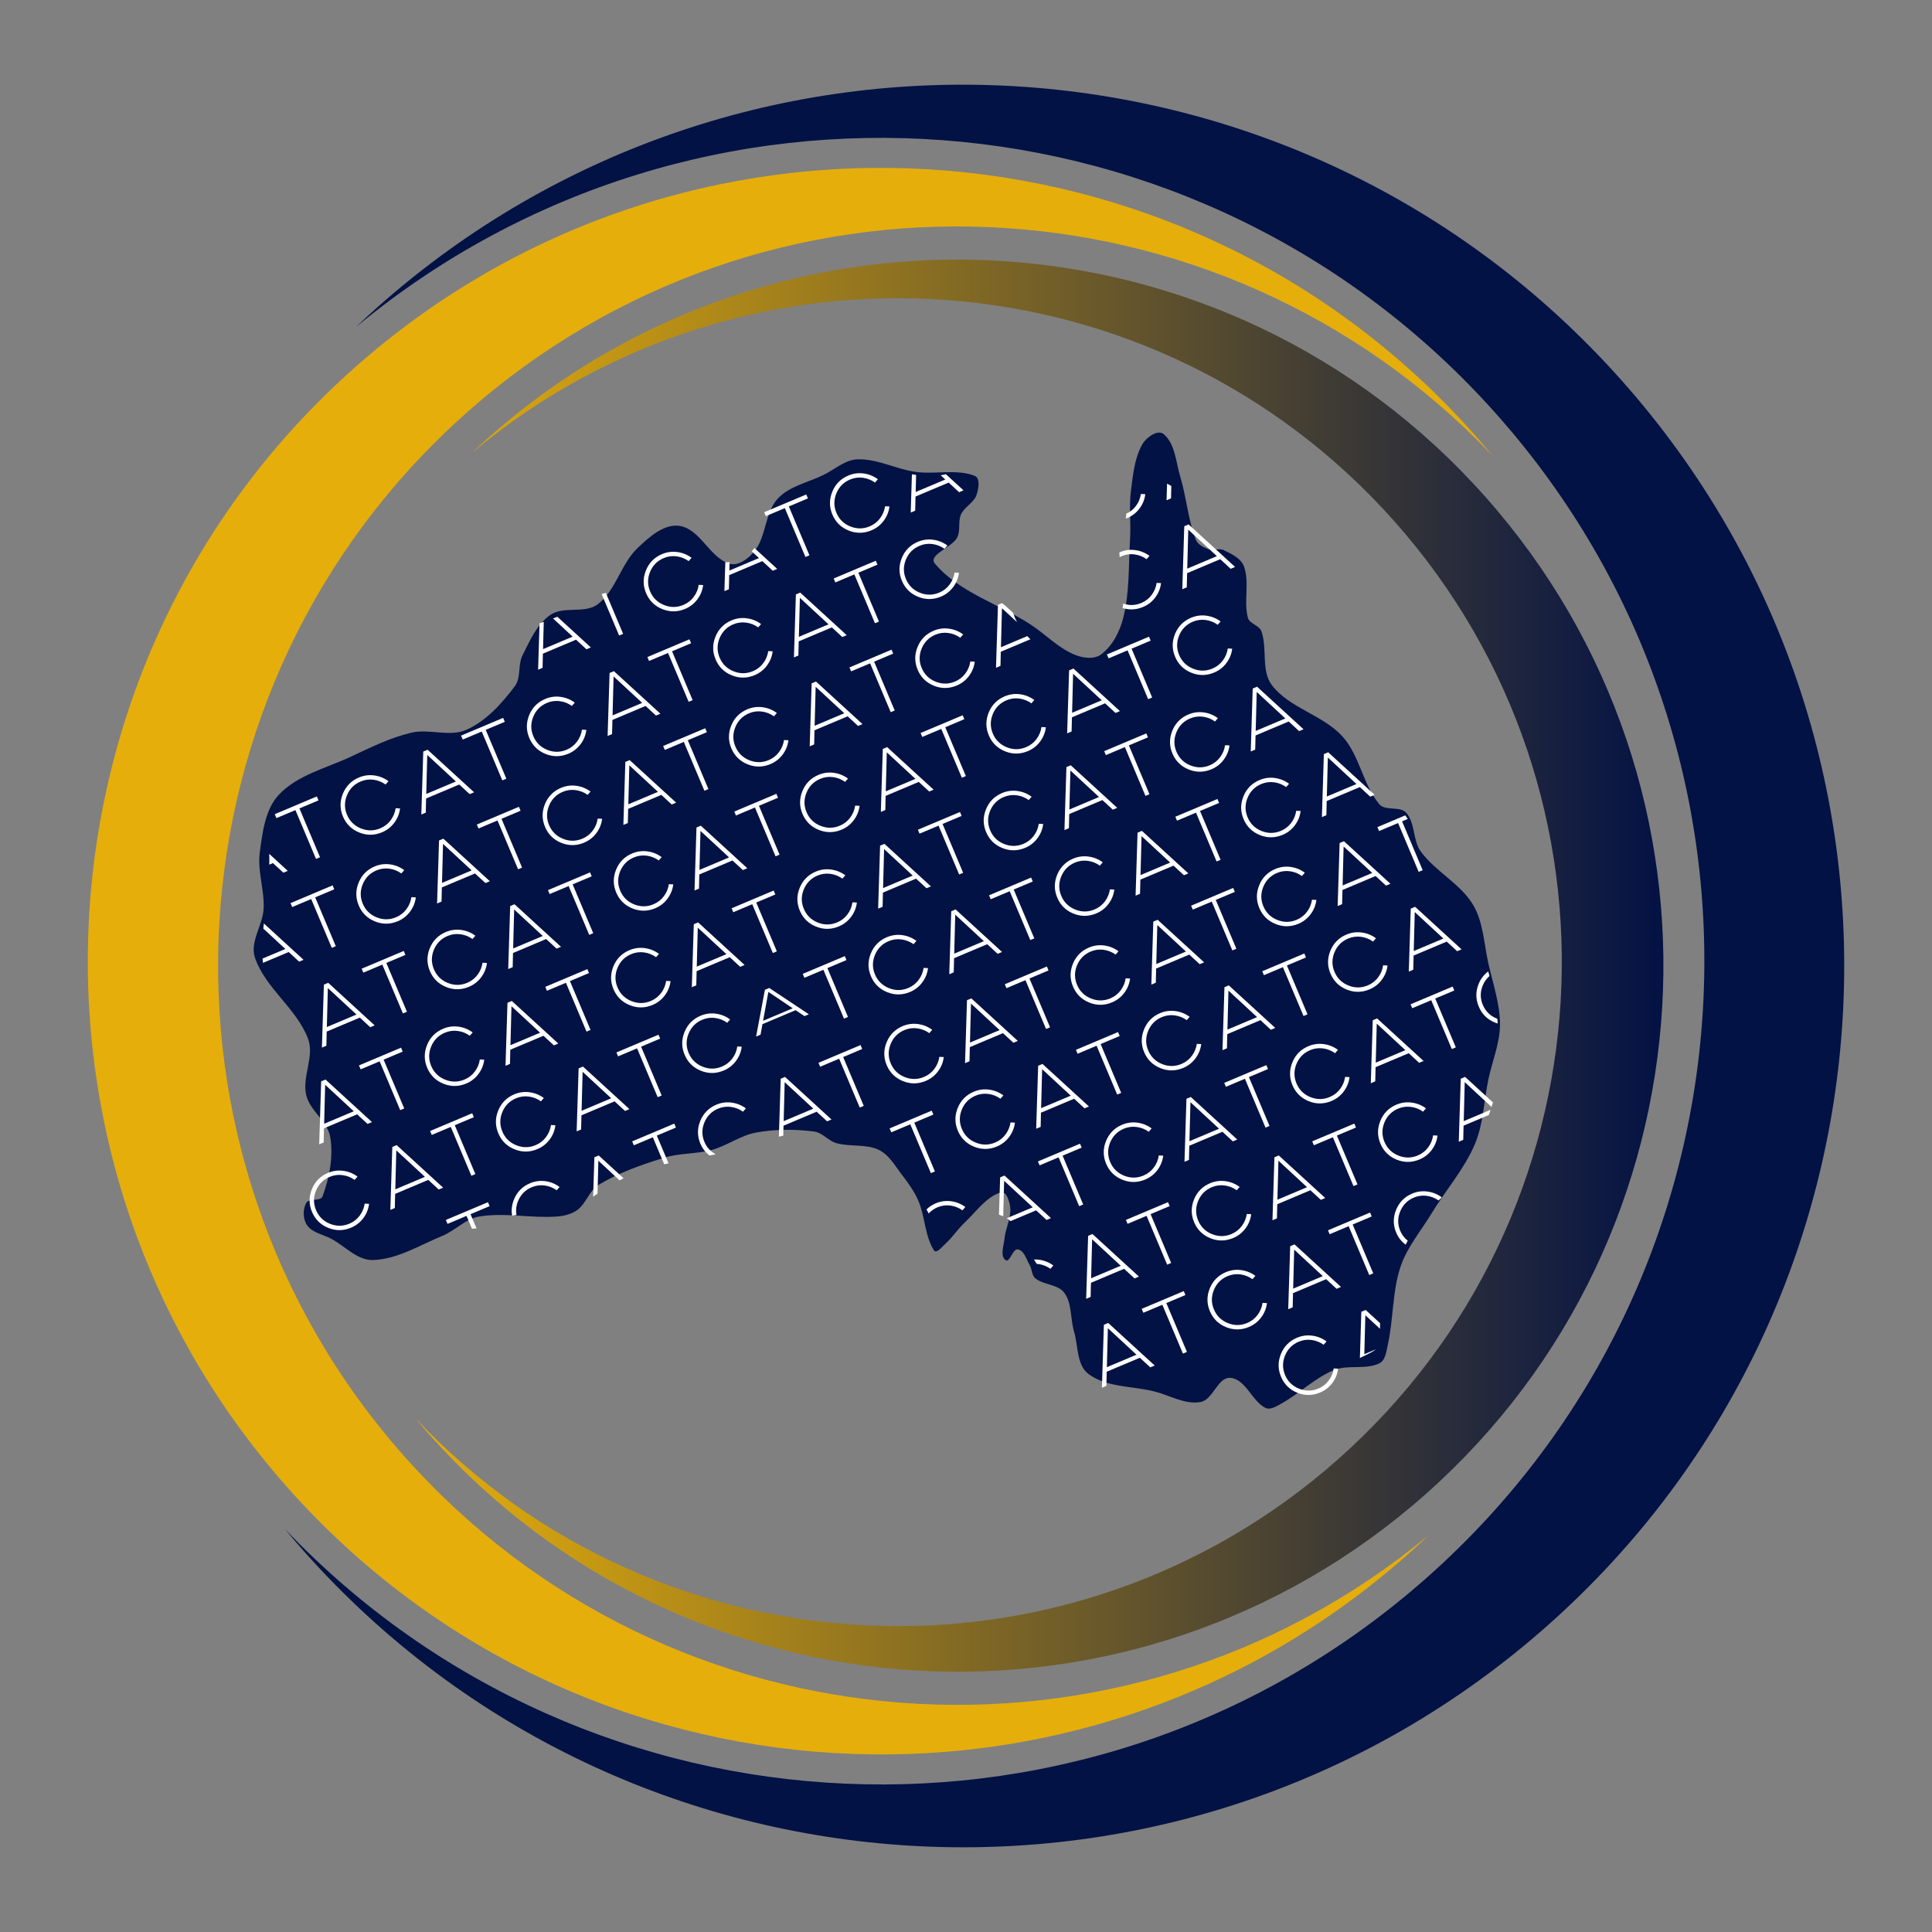
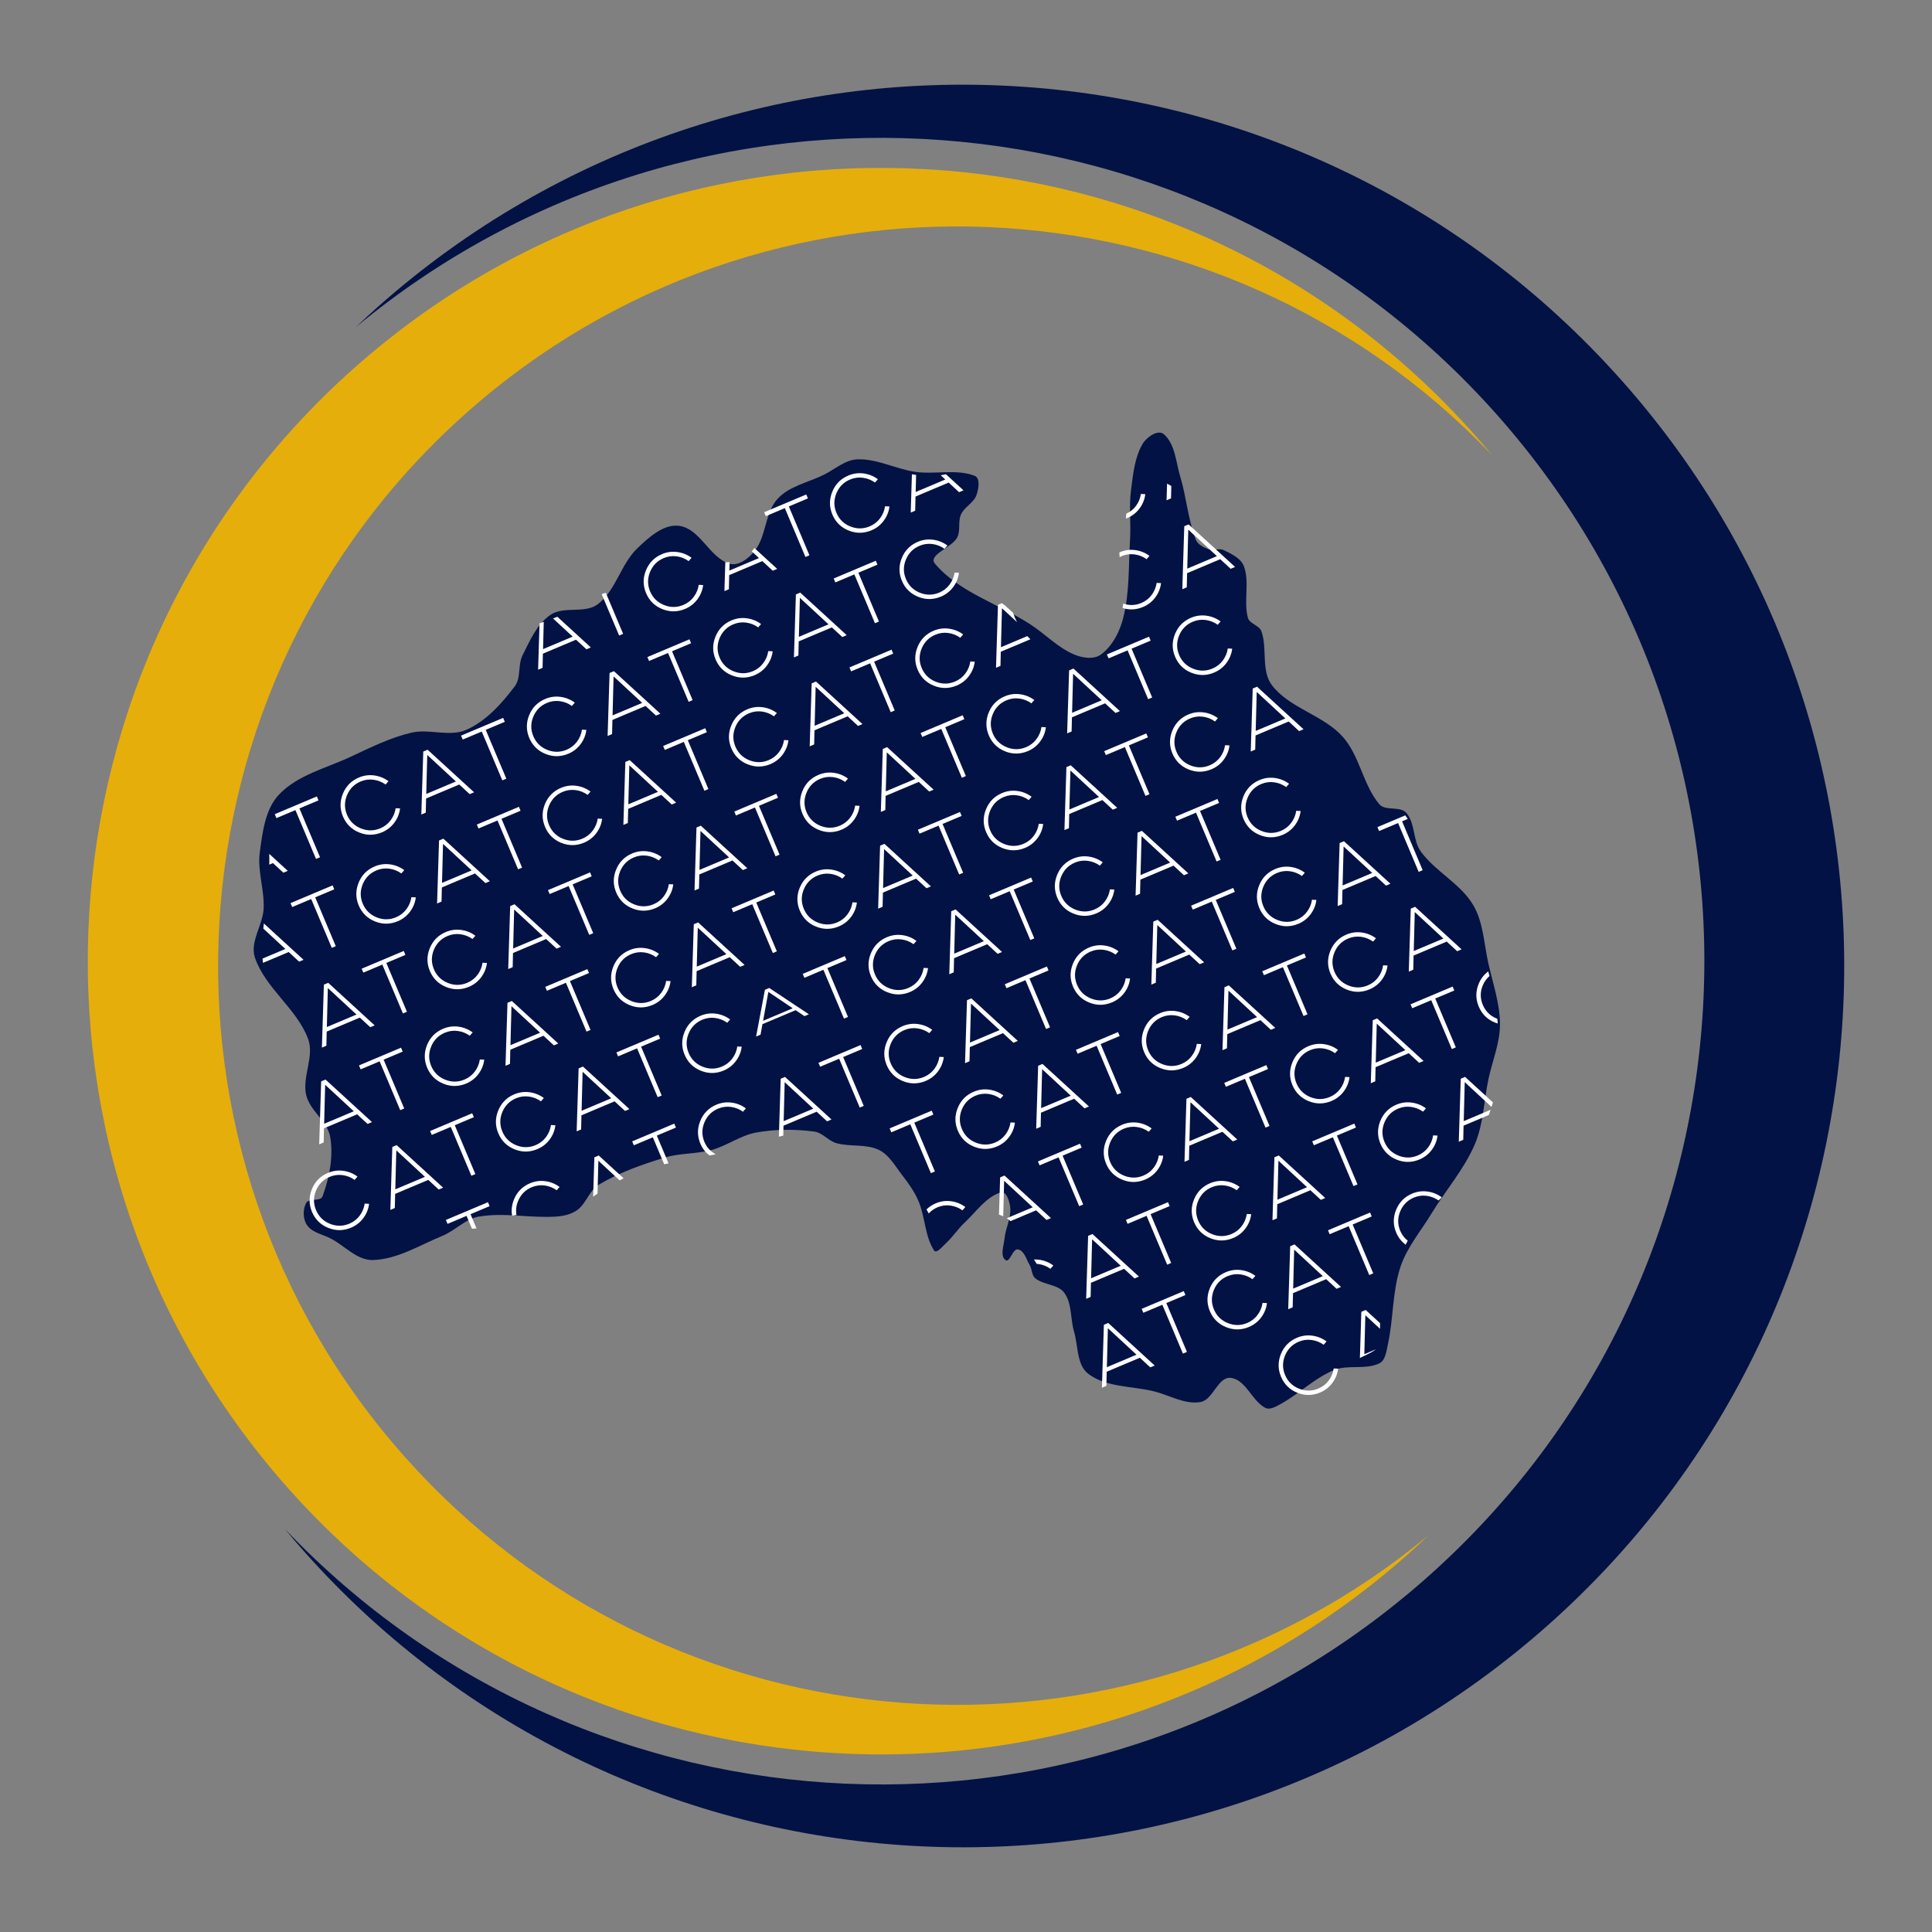
<svg xmlns="http://www.w3.org/2000/svg" version="1.1" viewBox="0 0 500 500">
  <rect x="0" y="0" width="500" height="500" fill="#808080" stroke="none" />
  <defs>
    <style>
      .cls-1 {
        fill: #031244;
      }

      .cls-1, .cls-2, .cls-3 {
        fill-rule: evenodd;
      }

      .cls-4 {
        fill: #fff;
      }

      .cls-2 {
        fill: #e5ae0b;
      }

      .cls-3 {
        fill: url(#linear-gradient);
      }
    </style>
    <linearGradient id="linear-gradient" x1="107.582" y1="249.914" x2="430.49" y2="249.914" gradientUnits="userSpaceOnUse">
      <stop offset="0" stop-color="#e5ae0b" />
      <stop offset="1" stop-color="#031244" />
    </linearGradient>
  </defs>
  <g>
    <g id="Layer_1">
      <g>
        <path class="cls-1" d="M221.966,118.869c-3.204.101-5.874,2.579-8.749,4-4.042,1.997-8.963,2.914-11.999,6.249-3.24,3.56-2.87,9.39-5.749,13.248-1.516,2.032-4.336,4.273-6.749,3.5-5.094-1.632-7.473-8.861-12.749-9.748-4.08-.688-8.003,2.895-10.999,5.749-4.284,4.083-5.552,10.897-10.249,14.498-3.321,2.546-8.787.398-12.248,2.75-3.517,2.389-5.347,6.695-7.249,10.498-1.229,2.458-.346,5.804-1.999,8-3.373,4.477-7.385,8.954-12.5,11.248-4.339,1.947-9.616-.331-14.248.751-5.5,1.283-10.631,3.858-15.747,6.249-6.315,2.95-13.699,4.694-18.499,9.749-3.628,3.821-4.291,9.775-4.999,14.997-.65,4.801,1.223,9.659,1,14.498-.198,4.312-3.642,8.664-2.25,12.749,2.698,7.918,10.822,13.159,13.748,20.997,1.691,4.53-1.564,9.781-.5,14.498.928,4.114,5.575,6.836,6.25,10.999.819,5.061-.231,10.437-2,15.249-.529,1.437-3.529.398-4.25,1.749-.903,1.693-.853,4.18.251,5.75,1.372,1.953,4.139,2.382,6.248,3.5,3.558,1.884,6.726,5.605,10.749,5.499,6.348-.166,12.12-3.844,17.997-6.249,3.311-1.355,5.971-4.401,9.5-5,6.571-1.113,13.346.457,19.997,0,1.92-.131,3.96-.596,5.499-1.749,2.27-1.703,3.066-5.039,5.5-6.499,5.253-3.152,11.141-5.197,16.997-6.999,3.954-1.217,8.259-.908,12.249-2,3.969-1.087,7.447-3.773,11.498-4.499,4.922-.883,10.042-.908,14.999-.25,2.142.284,3.67,2.41,5.75,3,3.571,1.012,7.658.128,10.998,1.749,2.653,1.287,4.196,4.167,5.999,6.5,1.627,2.101,3.214,4.3,4.25,6.748,1.735,4.102,1.608,8.991,3.999,12.749.622.977,2.142-.971,3-1.749,1.836-1.664,3.186-3.812,4.999-5.499,2.946-2.739,5.418-6.527,9.248-7.749,1.498-.478,2.37,2.433,2.5,4.0.226,2.703-1.249,5.298-1.499,7.999-.17,1.827-1.194,4.365.25,5.499,1.115.876,1.857-3.028,3.25-2.75,1.633.326,2.141,2.57,2.999,3.999.653,1.089.511,2.704,1.5,3.5,2.177,1.753,5.855,1.489,7.499,3.749,2.021,2.778,1.52,6.707,2.5,10,1.104,3.712.647,8.679,3.749,10.999,4.696,3.507,11.312,3.077,16.999,4.499,3.98.995,7.958,3.467,11.998,2.75,3.267-.579,4.444-6.544,7.749-6.248,3.943.353,5.486,5.924,8.999,7.749,1.219.633,2.794-.339,4-1,4.761-2.616,8.726-6.682,13.748-8.75,3.662-1.507,8.183-.029,11.749-1.749,1.645-.795,1.857-3.215,2.249-5.001,1.451-6.596,1.114-13.59,3.25-19.998,1.676-5.029,5.25-9.213,7.999-13.748,3.668-6.05,8.484-11.485,11.249-17.998,2.228-5.25,2.328-11.165,3.499-16.748.997-4.749,3-9.394,3-14.247,0-5.344-1.823-10.536-3-15.748-1.157-5.125-1.284-10.75-4-15.248-3.318-5.499-9.724-8.552-13.498-13.749-2.093-2.88-1.402-7.324-3.75-9.999-1.616-1.842-5.428-.37-6.999-2.25-4.256-5.093-5.053-12.571-9.499-17.497-5.036-5.581-13.659-7.295-18.248-13.248-2.903-3.767-1.151-9.52-2.75-13.999-.555-1.554-3.071-1.906-3.499-3.5-1.148-4.277.49-9.077-1-13.248-.758-2.121-3.225-3.265-5.25-4.25-1.2-.584-2.751.224-4-.25-1.277-.484-2.757-1.225-3.249-2.5-2.012-5.202-2.383-10.909-4-16.247-1.139-3.762-1.287-8.416-4.249-10.999-1.517-1.324-4.481.763-5.498,2.5-2.085,3.556-2.463,7.911-3,11.999-.553,4.213.007,8.506-.25,12.748-.411,6.762-.094,13.679-1.75,20.248-.905,3.59-2.782,7.288-5.749,9.5-1.871,1.394-4.853.912-7,0-4.191-1.78-7.436-5.261-11.249-7.749-8.187-5.345-18.438-8.278-24.747-15.748-1.908-2.258,4.366-4.137,5.75-6.749.948-1.792.161-4.155.999-5.999.883-1.943,3.294-2.985,3.999-5.0.553-1.58,1.065-4.403-.499-4.999-4.76-1.813-10.204-.291-15.249-.999-5.065-.712-9.885-3.412-14.998-3.25Z" />
        <g>
          <path class="cls-4" d="M143.125,160.055l5.084,4.705-7.668,3.234.182-7.061c-.362.127-.725.251-1.088.375l-.374,12.009,1.155-.487.083-3.663,8.578-3.617,2.699,2.49,1.138-.48-8.671-7.94c-.371.148-.744.294-1.118.436Z" />
          <path class="cls-4" d="M155.704,153.745l4.525,10.73,1.034-.436-4.477-10.616c-.36.109-.721.215-1.082.322Z" />
          <path class="cls-4" d="M181.973,151.409c-.161,1.346-.654,2.575-1.478,3.685-.824,1.11-1.884,1.939-3.178,2.485-1.973.832-3.945.848-5.917.051-1.973-.798-3.372-2.176-4.199-4.137-.822-1.948-.831-3.91-.027-5.885.803-1.974,2.19-3.377,4.163-4.209,1.283-.541,2.608-.718,3.972-.53,1.364.187,2.588.684,3.671,1.492l-.754.855c-.928-.668-1.964-1.08-3.108-1.236-1.146-.156-2.26-.006-3.345.452-1.67.704-2.85,1.899-3.541,3.585s-.685,3.365.019,5.033,1.901,2.845,3.591,3.527c1.69.683,3.369.672,5.039-.032,1.085-.458,1.974-1.152,2.667-2.083.693-.931,1.122-1.968,1.287-3.109l1.138.056Z" />
          <path class="cls-4" d="M195.242,141.834c-.22.292-.455.574-.71.84l1.894,1.753-7.668,3.234.056-2.173c-.369.025-.736.015-1.102-.014l-.234,7.511,1.154-.487.085-3.664,8.578-3.617,2.699,2.49,1.138-.48-5.889-5.393Z" />
          <path class="cls-4" d="M197.767,132.562l10.889-4.592.429,1.016-4.936,2.082,5.33,12.639-1.034.436-5.33-12.639-4.919,2.074-.429-1.016Z" />
          <path class="cls-4" d="M230.19,131.076c-.161,1.346-.654,2.575-1.478,3.685-.824,1.11-1.884,1.939-3.178,2.485-1.973.832-3.945.848-5.917.051-1.973-.798-3.372-2.176-4.199-4.137-.822-1.948-.831-3.91-.027-5.885.803-1.974,2.19-3.377,4.163-4.209,1.283-.541,2.608-.718,3.972-.53,1.364.187,2.588.684,3.671,1.492l-.754.855c-.928-.668-1.964-1.08-3.108-1.236-1.146-.156-2.26-.006-3.345.452-1.669.704-2.85,1.899-3.541,3.585s-.685,3.365.019,5.033c.704,1.669,1.901,2.845,3.591,3.527s3.37.671,5.039-.032c1.085-.458,1.974-1.152,2.667-2.083.694-.932,1.122-1.968,1.287-3.109l1.138.056Z" />
          <path class="cls-4" d="M243.443,122.984l1.2,1.111-7.668,3.234.114-4.412c-.363-.048-.724-.111-1.085-.173l-.309,9.909,1.156-.487.083-3.663,8.578-3.617,2.699,2.49,1.138-.48-4.556-4.172c-.444.114-.894.2-1.349.262Z" />
          <path class="cls-4" d="M69.685,220.99c.012.509.02,1.017.018,1.526l.063.059-.062.026c-.001.387-.009.775-.017,1.163l.948-.4,2.699,2.49,1.138-.48-4.787-4.384Z" />
          <path class="cls-4" d="M71.108,210.709l10.889-4.592.429,1.016-4.936,2.082,5.33,12.639-1.034.436-5.33-12.639-4.919,2.074-.429-1.016Z" />
          <path class="cls-4" d="M103.531,209.224c-.161,1.346-.654,2.575-1.478,3.685-.824,1.11-1.884,1.939-3.178,2.485-1.973.832-3.945.848-5.917.051-1.973-.798-3.372-2.176-4.199-4.137-.822-1.948-.831-3.91-.027-5.885.803-1.974,2.19-3.377,4.163-4.209,1.283-.541,2.608-.718,3.972-.53,1.364.187,2.588.684,3.671,1.492l-.754.855c-.928-.668-1.964-1.08-3.108-1.236-1.146-.156-2.26-.006-3.345.452-1.67.704-2.85,1.899-3.541,3.585-.691,1.687-.685,3.365.019,5.033s1.901,2.845,3.591,3.527,3.369.672,5.039-.032c1.085-.458,1.974-1.152,2.667-2.083s1.122-1.968,1.287-3.109l1.138.056Z" />
          <path class="cls-4" d="M110.664,194.029l12.026,11.012-1.138.48-2.699-2.49-8.578,3.617-.085,3.664-1.154.487.508-16.297,1.12-.472ZM110.315,205.475l7.668-3.234-7.408-6.856-.261,10.09Z" />
          <path class="cls-4" d="M119.325,190.377l10.889-4.592.429,1.016-4.936,2.082,5.33,12.639-1.034.436-5.33-12.639-4.919,2.074-.429-1.016Z" />
          <path class="cls-4" d="M151.748,188.891c-.161,1.346-.654,2.575-1.478,3.685-.824,1.11-1.884,1.939-3.178,2.485-1.973.832-3.945.848-5.917.051-1.973-.798-3.372-2.176-4.199-4.137-.822-1.948-.831-3.91-.027-5.885.803-1.974,2.19-3.377,4.163-4.209,1.283-.541,2.608-.718,3.972-.53,1.364.187,2.588.684,3.671,1.492l-.754.855c-.928-.668-1.964-1.08-3.108-1.236-1.146-.156-2.26-.006-3.345.452-1.669.704-2.85,1.899-3.541,3.585s-.685,3.365.019,5.033,1.901,2.845,3.591,3.527,3.37.671,5.039-.032c1.085-.458,1.974-1.152,2.667-2.083.694-.932,1.122-1.968,1.287-3.109l1.138.056Z" />
          <path class="cls-4" d="M158.88,173.697l12.026,11.012-1.138.48-2.699-2.49-8.578,3.617-.085,3.664-1.154.487.508-16.297,1.12-.472ZM158.532,185.143l7.668-3.234-7.408-6.856-.261,10.09Z" />
          <path class="cls-4" d="M167.542,170.044l10.889-4.592.429,1.016-4.936,2.082,5.33,12.639-1.034.436-5.33-12.639-4.919,2.074-.429-1.016Z" />
          <path class="cls-4" d="M199.965,168.558c-.161,1.346-.654,2.575-1.478,3.685-.824,1.11-1.884,1.939-3.178,2.485-1.973.832-3.945.848-5.917.051-1.973-.798-3.372-2.176-4.199-4.137-.822-1.948-.831-3.91-.027-5.885.803-1.974,2.19-3.377,4.163-4.209,1.283-.541,2.608-.718,3.972-.53,1.364.187,2.588.684,3.671,1.492l-.754.855c-.928-.668-1.964-1.08-3.108-1.236-1.146-.156-2.26-.006-3.345.452-1.67.704-2.85,1.899-3.541,3.585-.691,1.687-.685,3.365.019,5.033s1.901,2.845,3.591,3.527c1.69.683,3.369.672,5.039-.032,1.085-.458,1.974-1.152,2.667-2.083.693-.931,1.122-1.968,1.287-3.109l1.138.056Z" />
          <path class="cls-4" d="M207.097,153.364l12.026,11.012-1.138.48-2.699-2.49-8.578,3.617-.083,3.663-1.155.487.508-16.297,1.12-.472ZM206.749,164.81l7.668-3.234-7.408-6.856-.261,10.09Z" />
          <path class="cls-4" d="M215.76,149.711l10.889-4.592.429,1.016-4.936,2.082,5.33,12.639-1.034.436-5.33-12.639-4.919,2.074-.429-1.016Z" />
          <path class="cls-4" d="M248.181,148.226c-.161,1.346-.654,2.575-1.478,3.685-.824,1.11-1.884,1.939-3.178,2.485-1.973.832-3.945.848-5.917.051-1.973-.798-3.372-2.176-4.199-4.137-.822-1.948-.831-3.91-.027-5.885.803-1.974,2.19-3.377,4.163-4.209,1.283-.541,2.608-.718,3.972-.53,1.364.187,2.588.684,3.671,1.492l-.754.855c-.928-.668-1.964-1.08-3.108-1.236-1.146-.156-2.26-.006-3.345.452-1.67.704-2.85,1.899-3.541,3.585s-.685,3.365.019,5.033c.704,1.669,1.901,2.845,3.591,3.527s3.369.672,5.039-.032c1.085-.458,1.974-1.152,2.667-2.083s1.122-1.968,1.287-3.109l1.138.056Z" />
          <path class="cls-4" d="M293.974,130.946c-.653.878-1.487,1.538-2.489,1.995-.035.422-.07.843-.117,1.261.125-.046.25-.086.375-.139,1.295-.546,2.354-1.374,3.178-2.485.824-1.111,1.317-2.339,1.478-3.685l-1.138-.056c-.165,1.141-.593,2.177-1.287,3.109Z" />
          <path class="cls-4" d="M302.038,125.167l-.134,4.302,1.156-.487.073-3.218c-.365-.199-.729-.399-1.095-.597Z" />
          <path class="cls-4" d="M68.284,238.988c-.049.441-.095.883-.139,1.327l5.701,5.276-5.896,2.486c.028.372.062.742.105,1.112l6.66-2.808,2.699,2.49,1.138-.48-10.267-9.402Z" />
          <path class="cls-4" d="M75.188,233.725l10.889-4.592.429,1.016-4.936,2.082,5.33,12.639-1.034.436-5.33-12.639-4.919,2.074-.429-1.016Z" />
          <path class="cls-4" d="M107.609,232.24c-.161,1.346-.654,2.575-1.478,3.685-.824,1.11-1.884,1.939-3.178,2.485-1.973.832-3.945.848-5.917.051-1.973-.798-3.372-2.176-4.199-4.137-.822-1.948-.831-3.91-.027-5.885.803-1.974,2.19-3.377,4.163-4.209,1.283-.541,2.608-.718,3.972-.53,1.364.187,2.588.684,3.671,1.492l-.754.855c-.928-.668-1.964-1.08-3.108-1.236-1.146-.156-2.26-.006-3.345.452-1.669.704-2.85,1.899-3.541,3.585s-.685,3.365.019,5.033c.704,1.669,1.901,2.845,3.591,3.527,1.69.683,3.37.671,5.039-.032,1.085-.458,1.974-1.152,2.667-2.083.694-.932,1.122-1.968,1.287-3.109l1.138.056Z" />
          <path class="cls-4" d="M114.743,217.046l12.026,11.012-1.138.48-2.699-2.49-8.578,3.617-.083,3.663-1.155.487.508-16.297,1.12-.472ZM114.394,228.492l7.668-3.234-7.408-6.856-.261,10.09Z" />
          <path class="cls-4" d="M123.404,213.393l10.889-4.592.429,1.016-4.936,2.082,5.33,12.639-1.034.436-5.33-12.639-4.919,2.074-.429-1.016Z" />
          <path class="cls-4" d="M155.827,211.907c-.161,1.346-.654,2.575-1.478,3.685-.824,1.11-1.884,1.939-3.178,2.485-1.973.832-3.945.848-5.917.051-1.973-.798-3.372-2.176-4.199-4.137-.822-1.948-.831-3.91-.027-5.885.803-1.974,2.19-3.377,4.163-4.209,1.283-.541,2.608-.718,3.972-.53,1.364.187,2.588.684,3.671,1.492l-.754.855c-.928-.668-1.964-1.08-3.108-1.236-1.146-.156-2.26-.006-3.345.452-1.67.704-2.85,1.899-3.541,3.585s-.685,3.365.019,5.033,1.901,2.845,3.591,3.527,3.369.672,5.039-.032c1.085-.458,1.974-1.152,2.667-2.083s1.122-1.968,1.287-3.109l1.138.056Z" />
          <path class="cls-4" d="M162.96,196.713l12.026,11.012-1.138.48-2.699-2.49-8.578,3.617-.085,3.664-1.154.487.508-16.297,1.12-.472ZM162.612,208.159l7.668-3.234-7.408-6.856-.261,10.09Z" />
          <path class="cls-4" d="M171.621,193.061l10.889-4.592.429,1.016-4.936,2.082,5.33,12.639-1.034.436-5.33-12.639-4.919,2.074-.429-1.016Z" />
          <path class="cls-4" d="M204.044,191.575c-.161,1.346-.654,2.575-1.478,3.685-.824,1.11-1.884,1.939-3.178,2.485-1.973.832-3.945.848-5.917.051-1.973-.798-3.372-2.176-4.199-4.137-.822-1.948-.831-3.91-.027-5.885.803-1.974,2.19-3.377,4.163-4.209,1.283-.541,2.608-.718,3.972-.53,1.364.187,2.588.684,3.671,1.492l-.754.855c-.928-.668-1.964-1.08-3.108-1.236-1.146-.156-2.26-.006-3.345.452-1.669.704-2.85,1.899-3.541,3.585-.691,1.687-.685,3.365.019,5.033s1.901,2.845,3.591,3.527c1.69.683,3.37.671,5.039-.032,1.085-.458,1.974-1.152,2.667-2.083.694-.932,1.122-1.968,1.287-3.109l1.138.056Z" />
          <path class="cls-4" d="M211.177,176.38l12.026,11.012-1.138.48-2.699-2.49-8.578,3.617-.083,3.663-1.155.487.508-16.297,1.12-.472ZM210.829,187.826l7.668-3.234-7.408-6.856-.261,10.09Z" />
          <path class="cls-4" d="M219.839,172.728l10.889-4.592.429,1.016-4.936,2.082,5.33,12.639-1.034.436-5.33-12.639-4.919,2.074-.429-1.016Z" />
          <path class="cls-4" d="M252.261,171.242c-.161,1.346-.654,2.575-1.478,3.685-.824,1.11-1.884,1.939-3.178,2.485-1.973.832-3.945.848-5.917.051-1.973-.798-3.372-2.176-4.199-4.137-.822-1.948-.831-3.91-.027-5.885.803-1.974,2.19-3.377,4.163-4.209,1.283-.541,2.608-.718,3.972-.53,1.364.187,2.588.684,3.671,1.492l-.754.855c-.928-.668-1.964-1.08-3.108-1.236-1.146-.156-2.26-.006-3.345.452-1.67.704-2.85,1.899-3.541,3.585-.691,1.687-.685,3.365.019,5.033.704,1.669,1.901,2.845,3.591,3.527,1.69.683,3.369.672,5.039-.032,1.085-.458,1.974-1.152,2.667-2.083.693-.931,1.122-1.968,1.287-3.109l1.138.056Z" />
          <path class="cls-4" d="M265.852,164.624l-6.807,2.87.261-10.09,3.913,3.622c-.424-.787-.761-1.596-1.033-2.421l-2.13-1.95c-.26-.184-.517-.372-.772-.562l-1.011.427-.508,16.297,1.155-.487.083-3.663,7.669-3.234c-.283-.267-.561-.535-.821-.809Z" />
          <path class="cls-4" d="M293.623,143.48c1.145.156,2.18.568,3.108,1.236l.754-.855c-1.083-.808-2.307-1.306-3.671-1.492-1.364-.188-2.689-.011-3.972.53-.054.023-.096.056-.149.08.016.408.047.818.073,1.227.172-.09.328-.196.512-.274,1.085-.458,2.2-.608,3.345-.452Z" />
          <path class="cls-4" d="M298.053,153.963c-.693.931-1.582,1.626-2.667,2.083-1.548.653-3.105.702-4.67.163-.051.383-.118.762-.204,1.137,1.769.565,3.539.481,5.31-.265,1.295-.546,2.354-1.374,3.178-2.485.824-1.11,1.317-2.339,1.478-3.685l-1.138-.056c-.165,1.141-.594,2.178-1.287,3.109Z" />
          <path class="cls-4" d="M307.611,135.715l12.026,11.012-1.138.48-2.699-2.49-8.578,3.617-.085,3.664-1.154.487.508-16.297,1.12-.472ZM307.262,147.162l7.668-3.234-7.408-6.856-.261,10.09Z" />
          <path class="cls-4" d="M84.938,254.351l12.026,11.012-1.138.48-2.699-2.49-8.578,3.617-.083,3.663-1.155.487.508-16.297,1.12-.472ZM84.589,265.797l7.668-3.234-7.408-6.856-.261,10.09Z" />
          <path class="cls-4" d="M93.599,250.698l10.889-4.592.429,1.016-4.936,2.082,5.33,12.639-1.034.436-5.33-12.639-4.919,2.074-.429-1.016Z" />
          <path class="cls-4" d="M126.022,249.212c-.161,1.346-.654,2.575-1.478,3.685s-1.884,1.939-3.178,2.485c-1.973.832-3.945.848-5.917.051-1.973-.798-3.372-2.176-4.199-4.137-.822-1.948-.831-3.91-.027-5.885.803-1.974,2.19-3.377,4.163-4.209,1.283-.541,2.608-.718,3.972-.53,1.364.187,2.588.684,3.671,1.492l-.754.855c-.928-.668-1.964-1.08-3.108-1.236-1.146-.156-2.26-.006-3.345.452-1.67.704-2.85,1.899-3.541,3.585s-.685,3.365.019,5.033,1.901,2.845,3.591,3.527,3.369.672,5.039-.032c1.085-.458,1.974-1.152,2.667-2.083s1.122-1.968,1.287-3.109l1.138.056Z" />
          <path class="cls-4" d="M133.154,234.018l12.026,11.012-1.138.48-2.699-2.49-8.578,3.617-.083,3.663-1.155.487.508-16.297,1.12-.472ZM132.805,245.465l7.668-3.234-7.408-6.856-.261,10.09Z" />
          <path class="cls-4" d="M141.816,230.365l10.889-4.592.429,1.016-4.936,2.082,5.33,12.639-1.034.436-5.33-12.639-4.919,2.074-.429-1.016Z" />
          <path class="cls-4" d="M174.239,228.879c-.161,1.346-.654,2.575-1.478,3.685-.824,1.11-1.884,1.939-3.178,2.485-1.973.832-3.945.848-5.917.051-1.973-.798-3.372-2.176-4.199-4.137-.822-1.948-.831-3.91-.027-5.885.803-1.974,2.19-3.377,4.163-4.209,1.283-.541,2.608-.718,3.972-.53,1.364.187,2.588.684,3.671,1.492l-.754.855c-.928-.668-1.964-1.08-3.108-1.236-1.146-.156-2.26-.006-3.345.452-1.669.704-2.85,1.899-3.541,3.585s-.685,3.365.019,5.033c.704,1.669,1.901,2.845,3.591,3.527,1.69.683,3.37.671,5.039-.032,1.085-.458,1.974-1.152,2.667-2.083.694-.932,1.122-1.968,1.287-3.109l1.138.056Z" />
          <path class="cls-4" d="M181.371,213.686l12.026,11.012-1.138.48-2.699-2.49-8.578,3.617-.085,3.664-1.154.487.508-16.297,1.12-.472ZM181.023,225.132l7.668-3.234-7.408-6.856-.261,10.09Z" />
          <path class="cls-4" d="M190.033,210.033l10.889-4.592.429,1.016-4.936,2.082,5.33,12.639-1.034.436-5.33-12.639-4.919,2.074-.429-1.016Z" />
          <path class="cls-4" d="M222.455,208.547c-.161,1.346-.654,2.575-1.478,3.685-.824,1.11-1.884,1.939-3.178,2.485-1.973.832-3.945.848-5.917.051-1.973-.798-3.372-2.176-4.199-4.137-.822-1.948-.831-3.91-.027-5.885.803-1.974,2.19-3.377,4.163-4.209,1.283-.541,2.608-.718,3.972-.53,1.364.187,2.588.684,3.671,1.492l-.754.855c-.928-.668-1.964-1.08-3.108-1.236-1.146-.156-2.26-.006-3.345.452-1.669.704-2.85,1.899-3.541,3.585s-.685,3.365.019,5.033c.704,1.669,1.901,2.845,3.591,3.527s3.37.671,5.039-.032c1.085-.458,1.974-1.152,2.667-2.083.694-.932,1.122-1.968,1.287-3.109l1.138.056Z" />
          <path class="cls-4" d="M229.588,193.353l12.026,11.012-1.138.48-2.699-2.49-8.578,3.617-.083,3.663-1.155.487.508-16.297,1.12-.472ZM229.24,204.799l7.668-3.234-7.408-6.856-.261,10.09Z" />
          <path class="cls-4" d="M238.25,189.701l10.889-4.592.429,1.016-4.936,2.082,5.33,12.639-1.034.436-5.33-12.639-4.919,2.074-.429-1.016Z" />
          <path class="cls-4" d="M270.672,188.215c-.161,1.346-.654,2.575-1.478,3.685-.824,1.11-1.884,1.939-3.178,2.485-1.973.832-3.945.848-5.917.051-1.973-.798-3.372-2.176-4.199-4.137-.822-1.948-.831-3.91-.027-5.885.803-1.974,2.19-3.377,4.163-4.209,1.283-.541,2.608-.718,3.972-.53,1.364.187,2.588.684,3.671,1.492l-.754.855c-.928-.668-1.964-1.08-3.108-1.236-1.146-.156-2.26-.006-3.345.452-1.67.704-2.85,1.899-3.541,3.585-.691,1.687-.685,3.365.019,5.033.704,1.669,1.901,2.845,3.591,3.527,1.69.683,3.369.672,5.039-.032,1.085-.458,1.974-1.152,2.667-2.083s1.122-1.968,1.287-3.109l1.138.056Z" />
          <path class="cls-4" d="M277.806,173.02l12.026,11.012-1.138.48-2.699-2.49-8.578,3.617-.085,3.664-1.154.487.508-16.297,1.12-.472ZM277.457,184.466l7.668-3.234-7.408-6.856-.261,10.09Z" />
          <path class="cls-4" d="M286.467,169.368l10.889-4.592.429,1.016-4.936,2.082,5.33,12.639-1.034.436-5.33-12.639-4.919,2.074-.429-1.016Z" />
          <path class="cls-4" d="M318.89,167.882c-.161,1.346-.654,2.575-1.478,3.685-.824,1.11-1.884,1.939-3.178,2.485-1.973.832-3.945.848-5.917.051-1.973-.798-3.372-2.176-4.199-4.137-.822-1.948-.831-3.91-.027-5.885.803-1.974,2.19-3.377,4.163-4.209,1.283-.541,2.608-.718,3.972-.53,1.364.187,2.588.684,3.671,1.492l-.754.855c-.928-.668-1.964-1.08-3.108-1.236-1.146-.156-2.26-.006-3.345.452-1.669.704-2.85,1.899-3.541,3.585s-.685,3.365.019,5.033c.704,1.669,1.901,2.845,3.591,3.527s3.37.671,5.039-.032c1.085-.458,1.974-1.152,2.667-2.083.694-.932,1.122-1.968,1.287-3.109l1.138.056Z" />
          <path class="cls-4" d="M84.238,279.382l12.026,11.012-1.138.48-2.699-2.49-8.578,3.617-.085,3.664-1.154.487.508-16.297,1.12-.472ZM83.889,290.828l7.668-3.234-7.408-6.856-.261,10.09Z" />
          <path class="cls-4" d="M92.9,275.729l10.889-4.592.429,1.016-4.936,2.082,5.33,12.639-1.034.436-5.33-12.639-4.919,2.074-.429-1.016Z" />
          <path class="cls-4" d="M125.322,274.244c-.161,1.346-.654,2.575-1.478,3.685-.824,1.11-1.884,1.939-3.178,2.485-1.973.832-3.945.848-5.917.051-1.973-.798-3.372-2.176-4.199-4.137-.822-1.948-.831-3.91-.027-5.885.803-1.974,2.19-3.377,4.163-4.209,1.283-.541,2.608-.718,3.972-.53,1.364.187,2.588.684,3.671,1.492l-.754.855c-.928-.668-1.964-1.08-3.108-1.236-1.146-.156-2.26-.006-3.345.452-1.669.704-2.85,1.899-3.541,3.585-.691,1.687-.685,3.365.019,5.033s1.901,2.845,3.591,3.527,3.37.671,5.039-.032c1.085-.458,1.974-1.152,2.667-2.083.694-.932,1.122-1.968,1.287-3.109l1.138.056Z" />
          <path class="cls-4" d="M132.455,259.049l12.026,11.012-1.138.48-2.699-2.49-8.578,3.617-.083,3.663-1.155.487.508-16.297,1.12-.472ZM132.107,270.496l7.668-3.234-7.408-6.856-.261,10.09Z" />
          <path class="cls-4" d="M141.116,255.397l10.889-4.592.429,1.016-4.936,2.082,5.33,12.639-1.034.436-5.33-12.639-4.919,2.074-.429-1.016Z" />
          <path class="cls-4" d="M173.539,253.911c-.161,1.346-.654,2.575-1.478,3.685-.824,1.11-1.884,1.939-3.178,2.485-1.973.832-3.945.848-5.917.051-1.973-.798-3.372-2.176-4.199-4.137-.822-1.948-.831-3.91-.027-5.885.803-1.974,2.19-3.377,4.163-4.209,1.283-.541,2.608-.718,3.972-.53,1.364.187,2.588.684,3.671,1.492l-.754.855c-.928-.668-1.964-1.08-3.108-1.236-1.146-.156-2.26-.006-3.345.452-1.67.704-2.85,1.899-3.541,3.585s-.685,3.365.019,5.033,1.901,2.845,3.591,3.527c1.69.683,3.369.672,5.039-.032,1.085-.458,1.974-1.152,2.667-2.083.693-.931,1.122-1.968,1.287-3.109l1.138.056Z" />
          <path class="cls-4" d="M180.672,238.717l12.026,11.012-1.138.48-2.699-2.49-8.578,3.617-.085,3.664-1.154.487.508-16.297,1.12-.472ZM180.324,250.163l7.668-3.234-7.408-6.856-.261,10.09Z" />
          <path class="cls-4" d="M189.334,235.064l10.889-4.592.429,1.016-4.936,2.082,5.33,12.639-1.034.436-5.33-12.639-4.919,2.074-.429-1.016Z" />
          <path class="cls-4" d="M221.757,233.578c-.161,1.346-.654,2.575-1.478,3.685-.824,1.11-1.884,1.939-3.178,2.485-1.973.832-3.945.848-5.917.051-1.973-.798-3.372-2.176-4.199-4.137-.822-1.948-.831-3.91-.027-5.885.803-1.974,2.19-3.377,4.163-4.209,1.283-.541,2.608-.718,3.972-.53,1.364.187,2.588.684,3.671,1.492l-.754.855c-.928-.668-1.964-1.08-3.108-1.236-1.146-.156-2.26-.006-3.345.452-1.669.704-2.85,1.899-3.541,3.585-.691,1.687-.685,3.365.019,5.033s1.901,2.845,3.591,3.527c1.69.683,3.37.671,5.039-.032,1.085-.458,1.974-1.152,2.667-2.083.694-.932,1.122-1.968,1.287-3.109l1.138.056Z" />
          <path class="cls-4" d="M228.89,218.384l12.026,11.012-1.138.48-2.699-2.49-8.578,3.617-.083,3.663-1.155.487.508-16.297,1.12-.472ZM228.541,229.83l7.668-3.234-7.408-6.856-.261,10.09Z" />
          <path class="cls-4" d="M237.551,214.732l10.889-4.592.429,1.016-4.936,2.082,5.33,12.639-1.034.436-5.33-12.639-4.919,2.074-.429-1.016Z" />
          <path class="cls-4" d="M269.974,213.246c-.161,1.346-.654,2.575-1.478,3.685-.824,1.11-1.884,1.939-3.178,2.485-1.973.832-3.945.848-5.917.051-1.973-.798-3.372-2.176-4.199-4.137-.822-1.948-.831-3.91-.027-5.885.803-1.974,2.19-3.377,4.163-4.209,1.283-.541,2.608-.718,3.972-.53,1.364.187,2.588.684,3.671,1.492l-.754.855c-.928-.668-1.964-1.08-3.108-1.236-1.146-.156-2.26-.006-3.345.452-1.67.704-2.85,1.899-3.541,3.585-.691,1.687-.685,3.365.019,5.033s1.901,2.845,3.591,3.527,3.369.672,5.039-.032c1.085-.458,1.974-1.152,2.667-2.083s1.122-1.968,1.287-3.109l1.138.056Z" />
          <path class="cls-4" d="M277.106,198.052l12.026,11.012-1.138.48-2.699-2.49-8.578,3.617-.083,3.663-1.155.487.508-16.297,1.12-.472ZM276.757,209.498l7.668-3.234-7.408-6.856-.261,10.09Z" />
          <path class="cls-4" d="M285.768,194.399l10.889-4.592.429,1.016-4.936,2.082,5.33,12.639-1.034.436-5.33-12.639-4.919,2.074-.429-1.016Z" />
          <path class="cls-4" d="M318.19,192.913c-.161,1.346-.654,2.575-1.478,3.685-.824,1.11-1.884,1.939-3.178,2.485-1.973.832-3.945.848-5.917.051-1.973-.798-3.372-2.176-4.199-4.137-.822-1.948-.831-3.91-.027-5.885.803-1.974,2.19-3.377,4.163-4.209,1.283-.541,2.608-.718,3.972-.53,1.364.187,2.588.684,3.671,1.492l-.754.855c-.928-.668-1.964-1.08-3.108-1.236-1.146-.156-2.26-.006-3.345.452-1.67.704-2.85,1.899-3.541,3.585s-.685,3.365.019,5.033,1.901,2.845,3.591,3.527c1.69.683,3.369.672,5.039-.032,1.085-.458,1.974-1.152,2.667-2.083.693-.931,1.122-1.968,1.287-3.109l1.138.056Z" />
          <path class="cls-4" d="M325.323,177.719l12.026,11.012-1.138.48-2.699-2.49-8.578,3.617-.085,3.664-1.154.487.508-16.297,1.12-.472ZM324.975,189.165l7.668-3.234-7.408-6.856-.261,10.09Z" />
          <path class="cls-4" d="M95.517,311.549c-.161,1.346-.654,2.575-1.478,3.685-.824,1.11-1.884,1.939-3.178,2.485-1.973.832-3.945.848-5.917.051-1.973-.798-3.372-2.176-4.199-4.137-.822-1.948-.831-3.91-.027-5.885.803-1.974,2.19-3.377,4.163-4.209,1.283-.541,2.608-.718,3.972-.53,1.364.187,2.588.684,3.671,1.492l-.754.855c-.928-.668-1.964-1.08-3.108-1.236-1.146-.156-2.26-.006-3.345.452-1.669.704-2.85,1.899-3.541,3.585s-.685,3.365.019,5.033,1.901,2.845,3.591,3.527,3.37.671,5.039-.032c1.085-.458,1.974-1.152,2.667-2.083.694-.932,1.122-1.968,1.287-3.109l1.138.056Z" />
          <path class="cls-4" d="M102.65,296.354l12.026,11.012-1.138.48-2.699-2.49-8.578,3.617-.083,3.663-1.155.487.508-16.297,1.12-.472ZM102.302,307.8l7.668-3.234-7.408-6.856-.261,10.09Z" />
          <path class="cls-4" d="M111.311,292.702l10.889-4.592.429,1.016-4.936,2.082,5.33,12.639-1.034.436-5.33-12.639-4.919,2.074-.429-1.016Z" />
          <path class="cls-4" d="M143.734,291.216c-.161,1.346-.654,2.575-1.478,3.685s-1.884,1.939-3.178,2.485c-1.973.832-3.945.848-5.917.051-1.973-.798-3.372-2.176-4.199-4.137-.822-1.948-.831-3.91-.027-5.885.803-1.974,2.19-3.377,4.163-4.209,1.283-.541,2.608-.718,3.972-.53,1.364.187,2.588.684,3.671,1.492l-.754.855c-.928-.668-1.964-1.08-3.108-1.236-1.146-.156-2.26-.006-3.345.452-1.67.704-2.85,1.899-3.541,3.585s-.685,3.365.019,5.033c.704,1.669,1.901,2.845,3.591,3.527,1.69.683,3.369.672,5.039-.032,1.085-.458,1.974-1.152,2.667-2.083.693-.931,1.122-1.968,1.287-3.109l1.138.056Z" />
          <path class="cls-4" d="M150.866,276.022l12.026,11.012-1.138.48-2.699-2.49-8.578,3.617-.083,3.663-1.155.487.508-16.297,1.12-.472ZM150.518,287.468l7.668-3.234-7.408-6.856-.261,10.09Z" />
          <path class="cls-4" d="M159.529,272.369l10.889-4.592.429,1.016-4.936,2.082,5.33,12.639-1.034.436-5.33-12.639-4.919,2.074-.429-1.016Z" />
          <path class="cls-4" d="M191.952,270.883c-.161,1.346-.654,2.575-1.478,3.685-.824,1.11-1.884,1.939-3.178,2.485-1.973.832-3.945.848-5.917.051-1.973-.798-3.372-2.176-4.199-4.137-.822-1.948-.831-3.91-.027-5.885.803-1.974,2.19-3.377,4.163-4.209,1.283-.541,2.608-.718,3.972-.53,1.364.187,2.588.684,3.671,1.492l-.754.855c-.928-.668-1.964-1.08-3.108-1.236-1.146-.156-2.26-.006-3.345.452-1.669.704-2.85,1.899-3.541,3.585s-.685,3.365.019,5.033c.704,1.669,1.901,2.845,3.591,3.527,1.69.683,3.37.671,5.039-.032,1.085-.458,1.974-1.152,2.667-2.083.694-.932,1.122-1.968,1.287-3.109l1.138.056Z" />
          <path class="cls-4" d="M199.083,255.689l10.251,6.805-1.138.48-2.299-1.541-8.578,3.617-.485,2.715-1.154.487,2.282-12.09,1.12-.472ZM197.489,264.179l7.668-3.234-6.307-4.245-1.362,7.479Z" />
          <path class="cls-4" d="M207.746,252.036l10.889-4.592.429,1.016-4.936,2.082,5.33,12.639-1.034.436-5.33-12.639-4.919,2.074-.429-1.016Z" />
          <path class="cls-4" d="M240.168,250.551c-.161,1.346-.654,2.575-1.478,3.685-.824,1.11-1.884,1.939-3.178,2.485-1.973.832-3.945.848-5.917.051-1.973-.798-3.372-2.176-4.199-4.137-.822-1.948-.831-3.91-.027-5.885.803-1.974,2.19-3.377,4.163-4.209,1.283-.541,2.608-.718,3.972-.53,1.364.187,2.588.684,3.671,1.492l-.754.855c-.928-.668-1.964-1.08-3.108-1.236-1.146-.156-2.26-.006-3.345.452-1.669.704-2.85,1.899-3.541,3.585-.691,1.687-.685,3.365.019,5.033s1.901,2.845,3.591,3.527c1.69.683,3.37.671,5.039-.032,1.085-.458,1.974-1.152,2.667-2.083.694-.932,1.122-1.968,1.287-3.109l1.138.056Z" />
          <path class="cls-4" d="M247.301,235.357l12.026,11.012-1.138.48-2.699-2.49-8.578,3.617-.083,3.663-1.155.487.508-16.297,1.12-.472ZM246.952,246.803l7.668-3.234-7.408-6.856-.261,10.09Z" />
          <path class="cls-4" d="M255.962,231.704l10.889-4.592.429,1.016-4.936,2.082,5.33,12.639-1.034.436-5.33-12.639-4.919,2.074-.429-1.016Z" />
          <path class="cls-4" d="M288.385,230.218c-.161,1.346-.654,2.575-1.478,3.685s-1.884,1.939-3.178,2.485c-1.973.832-3.945.848-5.917.051-1.973-.798-3.372-2.176-4.199-4.137-.822-1.948-.831-3.91-.027-5.885.803-1.974,2.19-3.377,4.163-4.209,1.283-.541,2.608-.718,3.972-.53,1.364.187,2.588.684,3.671,1.492l-.754.855c-.928-.668-1.964-1.08-3.108-1.236-1.146-.156-2.26-.006-3.345.452-1.67.704-2.85,1.899-3.541,3.585-.691,1.687-.685,3.365.019,5.033.704,1.669,1.901,2.845,3.591,3.527,1.69.683,3.369.672,5.039-.032,1.085-.458,1.974-1.152,2.667-2.083.693-.931,1.122-1.968,1.287-3.109l1.138.056Z" />
          <path class="cls-4" d="M295.518,215.024l12.026,11.012-1.138.48-2.699-2.49-8.578,3.617-.085,3.664-1.154.487.508-16.297,1.12-.472ZM295.17,226.47l7.668-3.234-7.408-6.856-.261,10.09Z" />
          <path class="cls-4" d="M304.179,211.372l10.889-4.592.429,1.016-4.936,2.082,5.33,12.639-1.034.436-5.33-12.639-4.919,2.074-.429-1.016Z" />
          <path class="cls-4" d="M336.602,209.886c-.161,1.346-.654,2.575-1.478,3.685-.824,1.11-1.884,1.939-3.178,2.485-1.973.832-3.945.848-5.917.051-1.973-.798-3.372-2.176-4.199-4.137-.822-1.948-.831-3.91-.027-5.885.803-1.974,2.19-3.377,4.163-4.209,1.283-.541,2.608-.718,3.972-.53,1.364.187,2.588.684,3.671,1.492l-.754.855c-.928-.668-1.964-1.08-3.108-1.236-1.146-.156-2.26-.006-3.345.452-1.669.704-2.85,1.899-3.541,3.585-.691,1.687-.685,3.365.019,5.033.704,1.669,1.901,2.845,3.591,3.527,1.69.683,3.37.671,5.039-.032,1.085-.458,1.974-1.152,2.667-2.083.694-.932,1.122-1.968,1.287-3.109l1.138.056Z" />
-           <path class="cls-4" d="M343.735,194.691l12.026,11.012-1.138.48-2.699-2.49-8.578,3.617-.083,3.663-1.155.487.508-16.297,1.12-.472ZM343.387,206.137l7.668-3.234-7.408-6.856-.261,10.09Z" />
          <path class="cls-4" d="M120.737,314.661l1.41,3.342c.393-.03.786-.067,1.179-.091l-1.555-3.687,4.936-2.082-.428-1.016-10.889,4.592.429,1.016,4.919-2.074Z" />
          <path class="cls-4" d="M133.666,314.447c-.22-1.198-.089-2.4.406-3.606.691-1.687,1.871-2.881,3.541-3.585,1.085-.458,2.2-.608,3.345-.452,1.144.156,2.18.568,3.108,1.236l.754-.855c-1.083-.808-2.307-1.306-3.671-1.492-1.364-.188-2.689-.011-3.972.53-1.973.832-3.361,2.235-4.163,4.209-.575,1.413-.726,2.818-.469,4.217.361-.092.736-.158,1.122-.202Z" />
          <path class="cls-4" d="M154.637,308.908l.22-8.513,5.493,5.084c.346-.181.69-.365,1.041-.538l-6.446-5.903-1.12.472-.318,10.192c.377-.265.752-.538,1.13-.795Z" />
          <path class="cls-4" d="M168.954,294.328l2.946,6.985c.371-.084.742-.168,1.113-.247l-3.025-7.174,4.936-2.082-.428-1.016-10.889,4.592.429,1.016,4.919-2.074Z" />
          <path class="cls-4" d="M183.624,299.046c.532-.104,1.063-.217,1.594-.328-1.323-.706-2.308-1.75-2.91-3.177-.704-1.669-.71-3.347-.019-5.033.691-1.687,1.872-2.882,3.541-3.585,1.085-.458,2.2-.608,3.345-.452,1.145.157,2.18.568,3.108,1.236l.754-.855c-1.083-.808-2.307-1.306-3.671-1.492-1.364-.188-2.689-.011-3.972.53-1.973.832-3.361,2.235-4.163,4.209-.804,1.975-.794,3.937.027,5.885.538,1.276,1.344,2.279,2.366,3.062Z" />
          <path class="cls-4" d="M202.712,293.894l.059-2.569,8.578-3.617,2.699,2.49,1.138-.48-12.026-11.012-1.12.472-.467,14.997c.379-.097.759-.19,1.139-.281ZM203.073,280.063l7.408,6.856-7.668,3.234.261-10.09Z" />
          <path class="cls-4" d="M211.824,275.053l10.889-4.592.429,1.016-4.936,2.082,5.33,12.639-1.034.436-5.33-12.639-4.919,2.074-.429-1.016Z" />
          <path class="cls-4" d="M244.246,273.567c-.161,1.346-.654,2.575-1.478,3.685-.824,1.11-1.884,1.939-3.178,2.485-1.973.832-3.945.848-5.917.051-1.973-.798-3.372-2.176-4.199-4.137-.822-1.948-.831-3.91-.027-5.885.803-1.974,2.19-3.377,4.163-4.209,1.283-.541,2.608-.718,3.972-.53,1.364.187,2.588.684,3.671,1.492l-.754.855c-.928-.668-1.964-1.08-3.108-1.236-1.146-.156-2.26-.006-3.345.452-1.67.704-2.85,1.899-3.541,3.585s-.685,3.365.019,5.033,1.901,2.845,3.591,3.527,3.369.672,5.039-.032c1.085-.458,1.974-1.152,2.667-2.083s1.122-1.968,1.287-3.109l1.138.056Z" />
          <path class="cls-4" d="M251.378,258.374l12.026,11.012-1.138.48-2.699-2.49-8.578,3.617-.083,3.663-1.155.487.508-16.297,1.12-.472ZM251.03,269.82l7.668-3.234-7.408-6.856-.261,10.09Z" />
          <path class="cls-4" d="M260.041,254.721l10.889-4.592.429,1.016-4.936,2.082,5.33,12.639-1.034.436-5.33-12.639-4.919,2.074-.429-1.016Z" />
          <path class="cls-4" d="M292.463,253.235c-.161,1.346-.654,2.575-1.478,3.685-.824,1.11-1.884,1.939-3.178,2.485-1.973.832-3.945.848-5.917.051-1.973-.798-3.372-2.176-4.199-4.137-.822-1.948-.831-3.91-.027-5.885.803-1.974,2.19-3.377,4.163-4.209,1.283-.541,2.608-.718,3.972-.53,1.364.187,2.588.684,3.671,1.492l-.754.855c-.928-.668-1.964-1.08-3.108-1.236-1.146-.156-2.26-.006-3.345.452-1.67.704-2.85,1.899-3.541,3.585s-.685,3.365.019,5.033c.704,1.669,1.901,2.845,3.591,3.527s3.369.672,5.039-.032c1.085-.458,1.974-1.152,2.667-2.083s1.122-1.968,1.287-3.109l1.138.056Z" />
          <path class="cls-4" d="M299.596,238.041l12.026,11.012-1.138.48-2.699-2.49-8.578,3.617-.085,3.664-1.154.487.508-16.297,1.12-.472ZM299.247,249.487l7.668-3.234-7.408-6.856-.261,10.09Z" />
          <path class="cls-4" d="M308.258,234.388l10.889-4.592.429,1.016-4.936,2.082,5.33,12.639-1.034.436-5.33-12.639-4.919,2.074-.429-1.016Z" />
          <path class="cls-4" d="M340.68,232.903c-.161,1.346-.654,2.575-1.478,3.685-.824,1.11-1.884,1.939-3.178,2.485-1.973.832-3.945.848-5.917.051-1.973-.798-3.372-2.176-4.199-4.137-.822-1.948-.831-3.91-.027-5.885.803-1.974,2.19-3.377,4.163-4.209,1.283-.541,2.608-.718,3.972-.53,1.364.187,2.588.684,3.671,1.492l-.754.855c-.928-.668-1.964-1.08-3.108-1.236-1.146-.156-2.26-.006-3.345.452-1.669.704-2.85,1.899-3.541,3.585-.691,1.687-.685,3.365.019,5.033s1.901,2.845,3.591,3.527c1.69.683,3.37.671,5.039-.032,1.085-.458,1.974-1.152,2.667-2.083.694-.932,1.122-1.968,1.287-3.109l1.138.056Z" />
          <path class="cls-4" d="M347.813,217.708l12.026,11.012-1.138.48-2.699-2.49-8.578,3.617-.083,3.663-1.155.487.508-16.297,1.12-.472ZM347.465,229.154l7.668-3.234-7.408-6.856-.261,10.09Z" />
          <path class="cls-4" d="M364.324,211.943c-.215-.308-.424-.621-.643-.926l-7.207,3.039.429,1.016,4.919-2.074,5.33,12.639,1.034-.436-5.33-12.639,1.469-.619Z" />
          <path class="cls-4" d="M230.236,292.026l10.889-4.592.429,1.016-4.936,2.082,5.33,12.639-1.034.436-5.33-12.639-4.919,2.074-.429-1.016Z" />
          <path class="cls-4" d="M262.659,290.54c-.161,1.346-.654,2.575-1.478,3.685s-1.884,1.939-3.178,2.485c-1.973.832-3.945.848-5.917.051-1.973-.798-3.372-2.176-4.199-4.137-.822-1.948-.831-3.91-.027-5.885.803-1.974,2.19-3.377,4.163-4.209,1.283-.541,2.608-.718,3.972-.53,1.364.187,2.588.684,3.671,1.492l-.754.855c-.928-.668-1.964-1.08-3.108-1.236-1.146-.156-2.26-.006-3.345.452-1.669.704-2.85,1.899-3.541,3.585-.691,1.687-.685,3.365.019,5.033s1.901,2.845,3.591,3.527c1.69.683,3.37.671,5.039-.032,1.085-.458,1.974-1.152,2.667-2.083.694-.932,1.122-1.968,1.287-3.109l1.138.056Z" />
          <path class="cls-4" d="M269.792,275.345l12.026,11.012-1.138.48-2.699-2.49-8.578,3.617-.083,3.663-1.155.487.508-16.297,1.12-.472ZM269.443,286.792l7.668-3.234-7.408-6.856-.261,10.09Z" />
          <path class="cls-4" d="M278.453,271.693l10.889-4.592.429,1.016-4.936,2.082,5.33,12.639-1.034.436-5.33-12.639-4.919,2.074-.429-1.016Z" />
          <path class="cls-4" d="M310.876,270.207c-.161,1.346-.654,2.575-1.478,3.685-.824,1.11-1.884,1.939-3.178,2.485-1.973.832-3.945.848-5.917.051-1.973-.798-3.372-2.176-4.199-4.137-.822-1.948-.831-3.91-.027-5.885.803-1.974,2.19-3.377,4.163-4.209,1.283-.541,2.608-.718,3.972-.53,1.364.187,2.588.684,3.671,1.492l-.754.855c-.928-.668-1.964-1.08-3.108-1.236-1.146-.156-2.26-.006-3.345.452-1.67.704-2.85,1.899-3.541,3.585s-.685,3.365.019,5.033,1.901,2.845,3.591,3.527,3.369.672,5.039-.032c1.085-.458,1.974-1.152,2.667-2.083s1.122-1.968,1.287-3.109l1.138.056Z" />
          <path class="cls-4" d="M318.009,255.013l12.026,11.012-1.138.48-2.699-2.49-8.578,3.617-.085,3.664-1.154.487.508-16.297,1.12-.472ZM317.661,266.459l7.668-3.234-7.408-6.856-.261,10.09Z" />
          <path class="cls-4" d="M326.67,251.36l10.889-4.592.429,1.016-4.936,2.082,5.33,12.639-1.034.436-5.33-12.639-4.919,2.074-.429-1.016Z" />
          <path class="cls-4" d="M359.093,249.874c-.161,1.346-.654,2.575-1.478,3.685-.824,1.11-1.884,1.939-3.178,2.485-1.973.832-3.945.848-5.917.051-1.973-.798-3.372-2.176-4.199-4.137-.822-1.948-.831-3.91-.027-5.885.803-1.974,2.19-3.377,4.163-4.209,1.283-.541,2.608-.718,3.972-.53,1.364.187,2.588.684,3.671,1.492l-.754.855c-.928-.668-1.964-1.08-3.108-1.236-1.146-.156-2.26-.006-3.345.452-1.669.704-2.85,1.899-3.541,3.585-.691,1.687-.685,3.365.019,5.033s1.901,2.845,3.591,3.527,3.37.671,5.039-.032c1.085-.458,1.974-1.152,2.667-2.083.694-.932,1.122-1.968,1.287-3.109l1.138.056Z" />
          <path class="cls-4" d="M366.225,234.68l12.026,11.012-1.138.48-2.699-2.49-8.578,3.617-.085,3.664-1.154.487.508-16.297,1.12-.472ZM365.877,246.127l7.668-3.234-7.408-6.856-.261,10.09Z" />
          <path class="cls-4" d="M240.35,314.039c.617-.671,1.366-1.211,2.272-1.593,1.085-.458,2.2-.608,3.346-.45,1.144.157,2.18.568,3.108,1.235l.754-.855c-1.083-.808-2.307-1.306-3.671-1.493-1.364-.187-2.689-.01-3.972.531-.937.395-1.733.929-2.406,1.582.191.347.381.694.569,1.043Z" />
          <path class="cls-4" d="M259.631,314.777l.237-9.191,7.408,6.857-6.729,2.837c.344.219.669.468.976.743l6.621-2.792,2.699,2.49,1.138-.48-12.026-11.012-1.12.472-.301,9.655c.375.116.742.255,1.097.421Z" />
          <path class="cls-4" d="M268.617,300.577l10.889-4.592.428,1.015-4.936,2.082,5.33,12.64-1.034.436-5.33-12.64-4.919,2.074-.428-1.015Z" />
          <path class="cls-4" d="M301.04,299.09c-.161,1.346-.653,2.576-1.477,3.686-.824,1.11-1.884,1.938-3.179,2.484-1.973.832-3.944.851-5.917.051-1.972-.796-3.372-2.176-4.199-4.136-.822-1.948-.831-3.911-.027-5.884.802-1.975,2.19-3.378,4.163-4.21,1.283-.541,2.608-.718,3.972-.531,1.364.188,2.588.686,3.671,1.493l-.754.855c-.927-.667-1.963-1.079-3.108-1.235-1.147-.158-2.261-.008-3.346.45-1.669.704-2.849,1.901-3.54,3.587-.69,1.688-.684,3.366.019,5.033.704,1.67,1.901,2.846,3.591,3.527,1.69.681,3.37.672,5.039-.031,1.085-.458,1.974-1.152,2.667-2.083.694-.932,1.122-1.969,1.286-3.11l1.137.055Z" />
          <path class="cls-4" d="M308.173,283.897l12.026,11.012-1.138.48-2.699-2.49-8.578,3.617-.083,3.663-1.155.487.508-16.297,1.12-.472ZM307.825,295.344l7.668-3.234-7.408-6.857-.26,10.091Z" />
          <path class="cls-4" d="M316.835,280.244l10.889-4.592.428,1.015-4.936,2.082,5.33,12.64-1.034.436-5.33-12.64-4.919,2.074-.428-1.015Z" />
          <path class="cls-4" d="M349.257,278.757c-.161,1.346-.653,2.576-1.477,3.686s-1.884,1.938-3.179,2.484c-1.973.832-3.944.851-5.917.051-1.972-.796-3.372-2.176-4.199-4.136-.822-1.948-.831-3.911-.027-5.884.802-1.975,2.19-3.378,4.163-4.21,1.283-.541,2.608-.718,3.972-.531,1.364.188,2.588.686,3.671,1.493l-.754.855c-.927-.667-1.963-1.079-3.108-1.235-1.147-.158-2.261-.008-3.346.45-1.67.704-2.849,1.901-3.54,3.587-.69,1.688-.684,3.366.019,5.033.704,1.67,1.901,2.846,3.591,3.527,1.69.681,3.369.673,5.039-.031,1.085-.458,1.974-1.152,2.667-2.083s1.122-1.969,1.286-3.11l1.137.055Z" />
          <path class="cls-4" d="M356.389,263.565l12.026,11.012-1.138.48-2.699-2.49-8.578,3.617-.083,3.663-1.155.487.508-16.297,1.12-.472ZM356.042,275.012l7.668-3.234-7.408-6.857-.26,10.091Z" />
          <path class="cls-4" d="M365.052,259.912l10.889-4.592.428,1.015-4.936,2.082,5.33,12.64-1.034.436-5.33-12.64-4.919,2.074-.428-1.015Z" />
          <path class="cls-4" d="M387.503,263.647c-.053-.02-.106-.031-.159-.052-1.69-.682-2.887-1.857-3.591-3.527-.703-1.668-.71-3.346-.019-5.034.407-.991,1.003-1.793,1.747-2.445-.104-.395-.22-.787-.33-1.181-1.089.815-1.929,1.873-2.475,3.218-.805,1.973-.795,3.936.027,5.884.827,1.96,2.227,3.34,4.199,4.136.236.096.473.159.709.231-.035-.41-.065-.821-.107-1.23Z" />
          <path class="cls-4" d="M268.317,327.101c.141.01.28.01.422.029,1.145.156,2.18.568,3.108,1.235l.754-.855c-1.083-.808-2.307-1.306-3.671-1.493-.454-.062-.902-.069-1.347-.051.243.379.486.759.735,1.135Z" />
          <path class="cls-4" d="M282.726,319.364l12.026,11.012-1.138.48-2.699-2.49-8.578,3.617-.083,3.663-1.155.487.508-16.297,1.12-.472ZM282.378,330.812l7.668-3.234-7.408-6.857-.26,10.091Z" />
          <path class="cls-4" d="M291.387,315.712l10.889-4.592.428,1.015-4.936,2.082,5.33,12.64-1.034.436-5.33-12.64-4.919,2.074-.428-1.015Z" />
          <path class="cls-4" d="M323.809,314.225c-.161,1.346-.653,2.576-1.477,3.686-.824,1.11-1.884,1.938-3.179,2.484-1.973.832-3.944.851-5.917.051-1.972-.796-3.372-2.176-4.199-4.136-.822-1.948-.831-3.911-.027-5.884.802-1.975,2.19-3.378,4.163-4.21,1.283-.541,2.607-.719,3.972-.531,1.364.188,2.588.686,3.671,1.493l-.754.855c-.927-.667-1.963-1.079-3.108-1.235-1.146-.156-2.26-.006-3.345.452-1.67.704-2.85,1.899-3.541,3.584-.69,1.688-.684,3.366.019,5.033.704,1.67,1.901,2.846,3.591,3.527,1.69.681,3.369.673,5.039-.031,1.085-.458,1.974-1.152,2.667-2.083s1.122-1.969,1.286-3.11l1.137.055Z" />
          <path class="cls-4" d="M330.943,299.031l12.026,11.012-1.138.48-2.699-2.49-8.578,3.617-.085,3.664-1.154.487.508-16.297,1.12-.472ZM330.595,310.479l7.668-3.234-7.408-6.857-.26,10.091Z" />
          <path class="cls-4" d="M339.604,295.379l10.889-4.592.428,1.015-4.936,2.082,5.33,12.64-1.034.436-5.33-12.64-4.919,2.074-.428-1.015Z" />
          <path class="cls-4" d="M372.027,293.892c-.161,1.346-.653,2.576-1.477,3.686-.824,1.11-1.884,1.938-3.179,2.484-1.973.832-3.944.851-5.917.051-1.972-.796-3.372-2.176-4.199-4.136-.822-1.948-.831-3.911-.027-5.884.802-1.975,2.19-3.378,4.163-4.21,1.283-.541,2.607-.719,3.972-.531,1.364.188,2.588.686,3.671,1.493l-.754.855c-.927-.667-1.963-1.079-3.108-1.235-1.146-.156-2.26-.006-3.345.452-1.669.704-2.85,1.899-3.541,3.584-.69,1.688-.684,3.366.019,5.033.704,1.67,1.901,2.846,3.591,3.527s3.37.672,5.039-.031c1.085-.458,1.974-1.152,2.667-2.083.694-.932,1.122-1.969,1.286-3.11l1.137.055Z" />
          <path class="cls-4" d="M378.771,291.318l6.543-2.759c.157-.442.296-.894.443-1.341l-6.945,2.929.26-10.091,6.931,6.416c.123-.39.254-.774.37-1.167l-7.213-6.605-1.12.472-.508,16.297,1.155-.487.083-3.663Z" />
          <path class="cls-4" d="M286.803,342.381l12.026,11.012-1.138.48-2.699-2.49-8.578,3.617-.083,3.663-1.155.487.508-16.297,1.12-.472ZM286.456,353.828l7.668-3.234-7.408-6.857-.26,10.091Z" />
          <path class="cls-4" d="M295.466,338.728l10.889-4.592.428,1.015-4.936,2.082,5.33,12.64-1.034.436-5.33-12.64-4.919,2.074-.428-1.015Z" />
          <path class="cls-4" d="M327.887,337.242c-.161,1.346-.653,2.576-1.477,3.686-.824,1.11-1.884,1.938-3.179,2.484-1.973.832-3.944.851-5.917.051-1.972-.796-3.372-2.176-4.199-4.136-.822-1.948-.831-3.911-.027-5.884.802-1.975,2.19-3.378,4.163-4.21,1.283-.541,2.607-.719,3.972-.531,1.364.188,2.588.686,3.671,1.493l-.754.855c-.927-.667-1.963-1.079-3.108-1.235-1.147-.158-2.261-.008-3.346.45-1.67.704-2.849,1.901-3.54,3.587-.69,1.688-.684,3.366.019,5.033.704,1.67,1.901,2.846,3.591,3.527s3.369.673,5.039-.031c1.085-.458,1.974-1.152,2.667-2.083s1.122-1.969,1.286-3.11l1.137.055Z" />
          <path class="cls-4" d="M335.021,322.048l12.026,11.012-1.138.48-2.699-2.49-8.578,3.617-.085,3.664-1.154.487.508-16.297,1.12-.472ZM334.673,333.496l7.668-3.234-7.408-6.857-.26,10.091Z" />
          <path class="cls-4" d="M343.683,318.396l10.889-4.592.428,1.015-4.936,2.082,5.33,12.64-1.034.436-5.33-12.64-4.919,2.074-.428-1.015Z" />
          <path class="cls-4" d="M363.776,322.117c.181-.342.355-.687.543-1.025-.832-.659-1.493-1.491-1.935-2.54-.703-1.668-.71-3.346-.019-5.033.691-1.686,1.871-2.883,3.54-3.587,1.085-.458,2.2-.608,3.346-.45,1.115.152,2.124.551,3.033,1.188.178-.164.362-.324.544-.485l.285-.323c-1.083-.808-2.307-1.306-3.671-1.493-1.364-.188-2.689-.009-3.972.531-1.973.832-3.361,2.235-4.163,4.21-.805,1.973-.795,3.936.027,5.884.551,1.307,1.382,2.332,2.443,3.122Z" />
          <path class="cls-4" d="M346.301,354.213c-.161,1.346-.653,2.576-1.477,3.686s-1.884,1.938-3.179,2.484c-1.973.832-3.944.851-5.917.051-1.972-.796-3.372-2.176-4.199-4.136-.822-1.948-.831-3.911-.027-5.884.802-1.975,2.19-3.378,4.163-4.21,1.283-.541,2.607-.719,3.972-.531,1.364.188,2.588.686,3.671,1.493l-.754.855c-.927-.667-1.963-1.079-3.108-1.235-1.146-.156-2.26-.006-3.345.452-1.67.704-2.85,1.899-3.541,3.584-.69,1.688-.684,3.366.019,5.033.704,1.67,1.901,2.846,3.591,3.527,1.69.681,3.369.673,5.039-.031,1.085-.458,1.974-1.152,2.667-2.083s1.122-1.969,1.286-3.11l1.137.055Z" />
          <path class="cls-4" d="M356.081,349.205l-2.995,1.263.26-10.091,3.805,3.522c.003-.493.006-.985.012-1.464l-3.729-3.415-1.12.472-.373,11.953c1.329-.674,3.068-1.396,4.14-2.241Z" />
        </g>
        <path class="cls-1" d="M419.719,98.503c83.647,94.145,75.132,238.359-19.021,322.012-94.146,83.649-238.36,75.133-322.007-19.014-1.689-1.9-3.315-3.827-4.928-5.766,78.788,82.785,209.681,88.803,295.779,12.307,87.957-78.149,95.912-212.871,17.767-300.824C310.81,21.118,180.118,11.691,92.131,84.63c1.829-1.736,3.669-3.455,5.569-5.142C191.853-4.165,336.066,4.349,419.719,98.503Z" />
        <path class="cls-2" d="M381.499,112.381c1.581,1.78,3.109,3.573,4.616,5.393-70.764-74.178-188.192-79.522-265.44-10.888-78.97,70.163-86.112,191.137-15.946,270.109,68.631,77.245,185.876,85.746,264.871,20.412-1.706,1.627-3.44,3.246-5.219,4.826-84.74,75.291-214.557,67.626-289.847-17.115C-.761,300.373,6.904,170.556,91.645,95.266c84.744-75.294,214.56-67.628,289.854,17.116Z" />
-         <path class="cls-3" d="M384.372,128.536c67.014,75.425,60.192,190.977-15.238,257.994-75.426,67.014-190.976,60.191-257.991-15.234-1.219-1.372-2.389-2.754-3.561-4.155,63.497,67.143,169.351,72.139,238.918,10.33,70.928-63.019,77.345-171.678,14.328-242.601-61.812-69.572-167.518-77.068-238.48-17.861,1.326-1.249,2.655-2.488,4.026-3.707,75.43-67.017,190.98-60.195,257.998,15.235Z" />
      </g>
    </g>
  </g>
</svg>